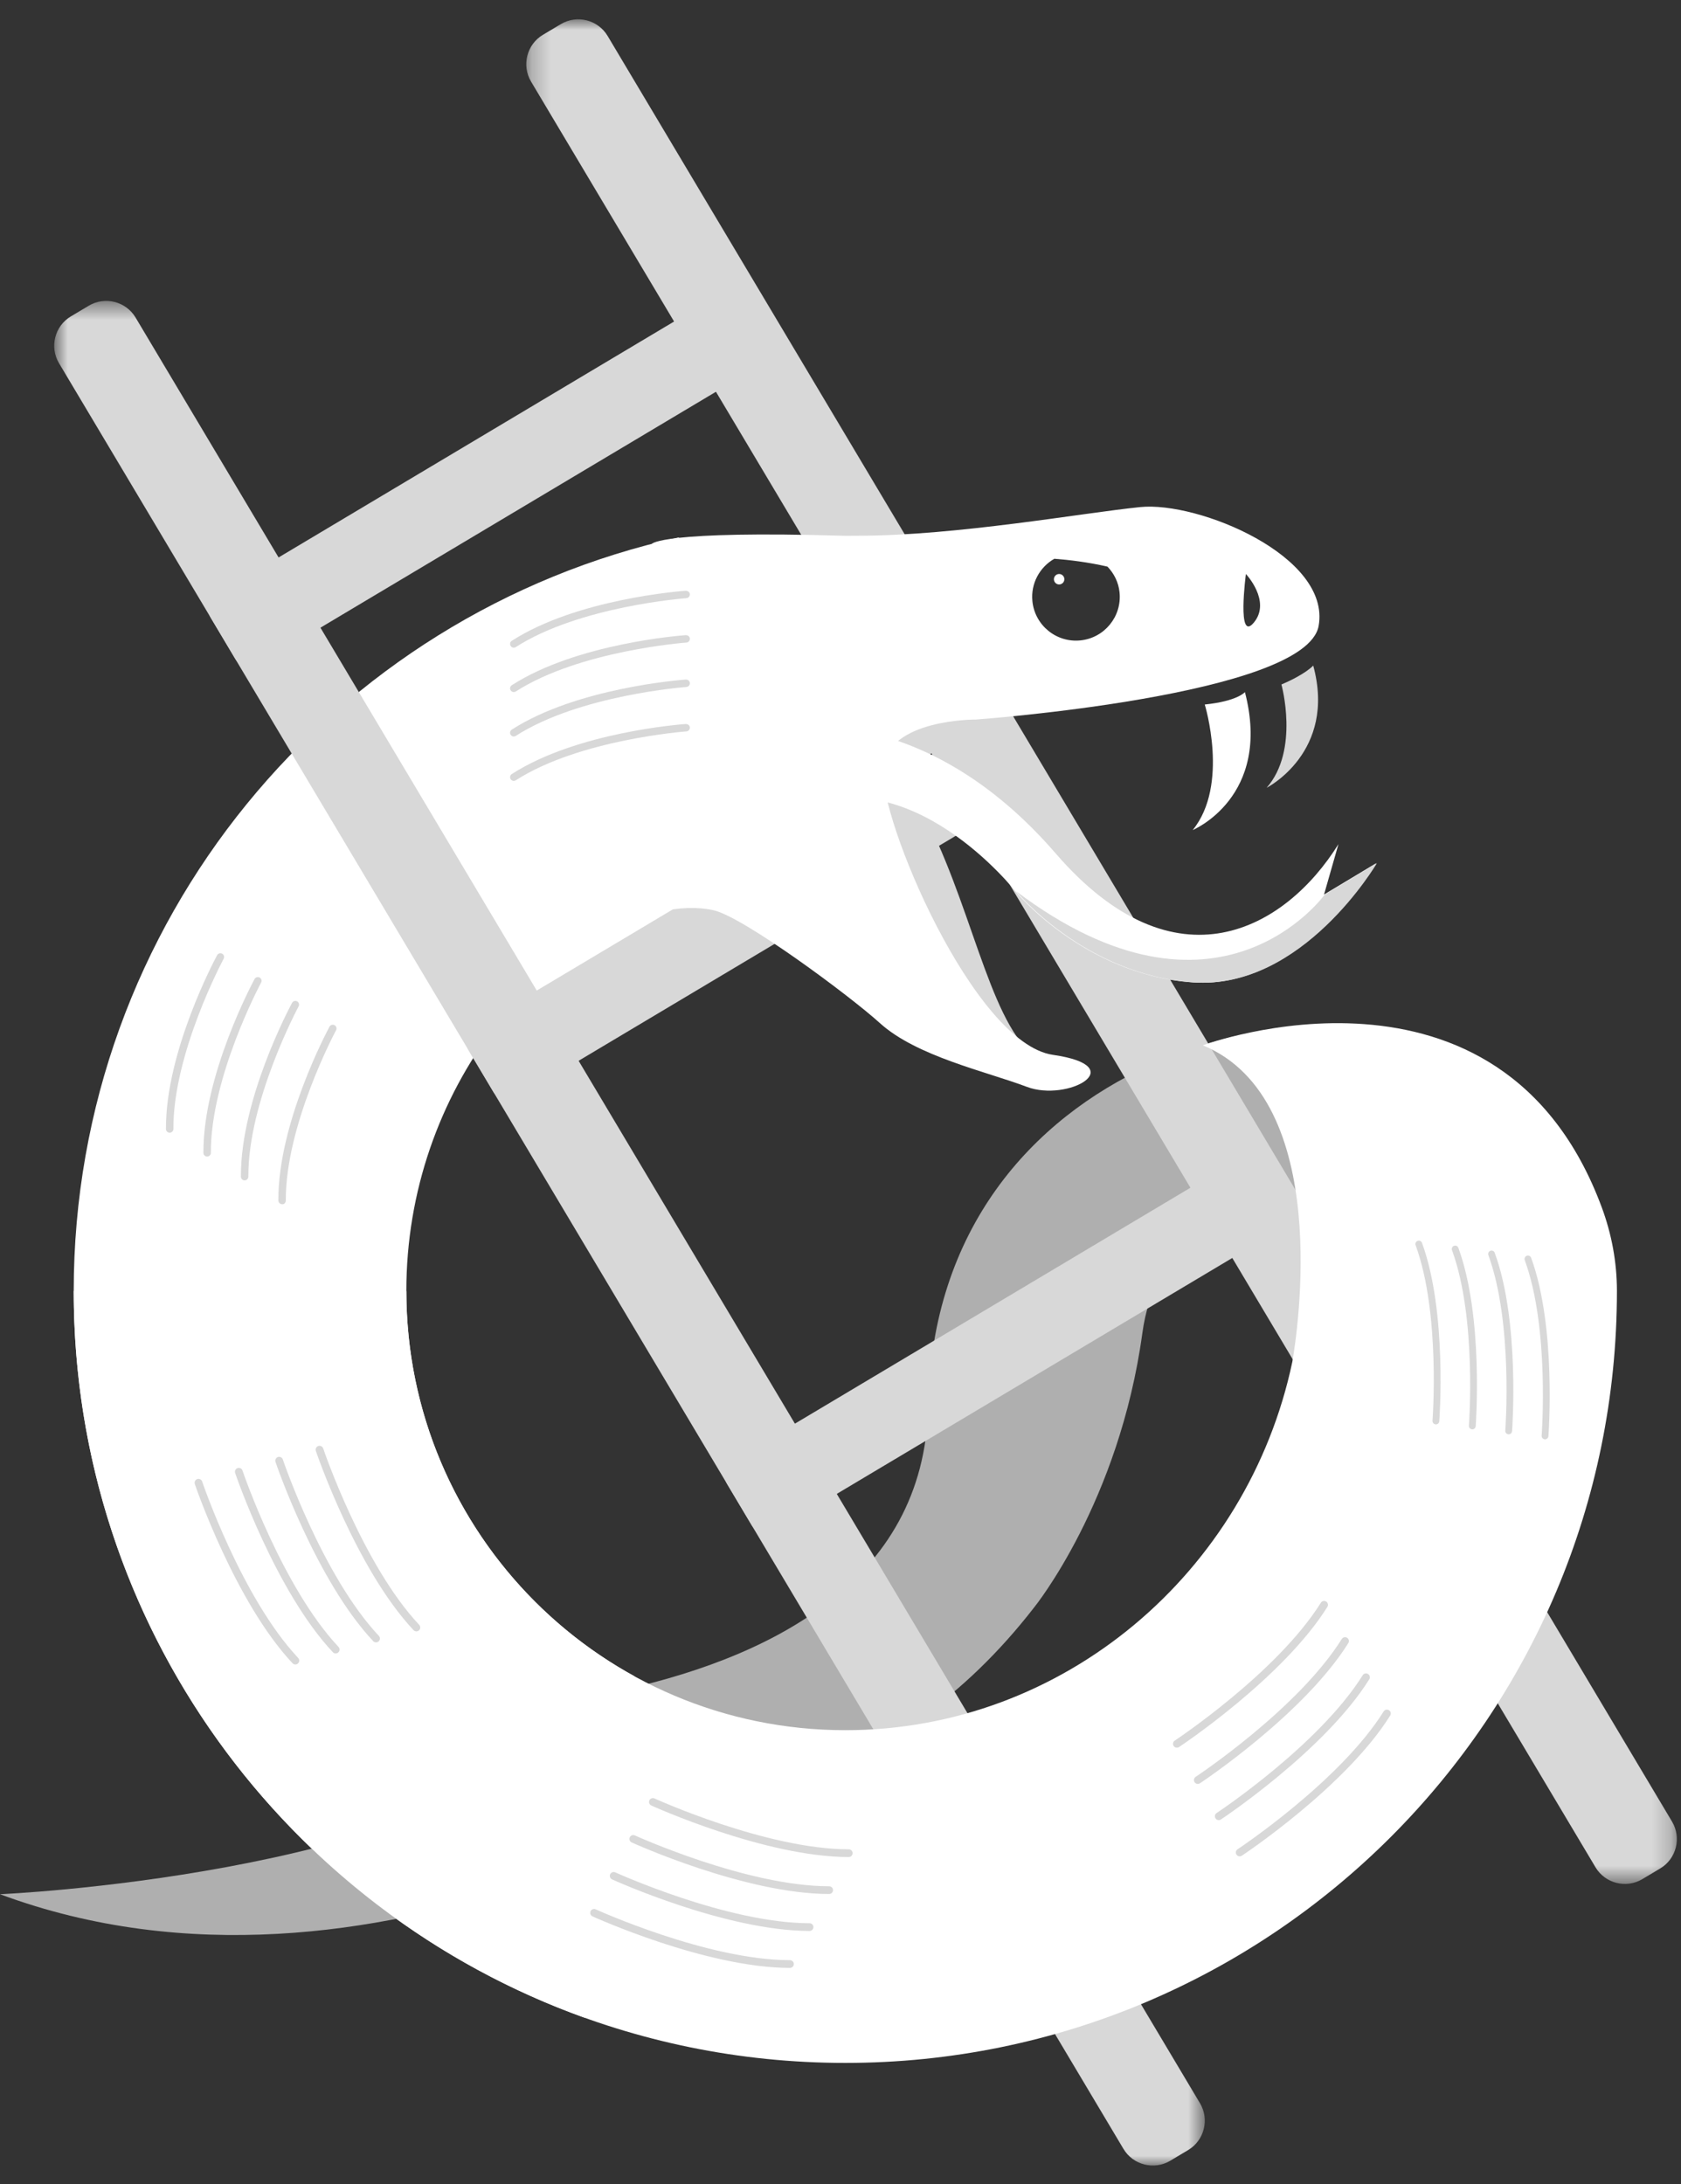
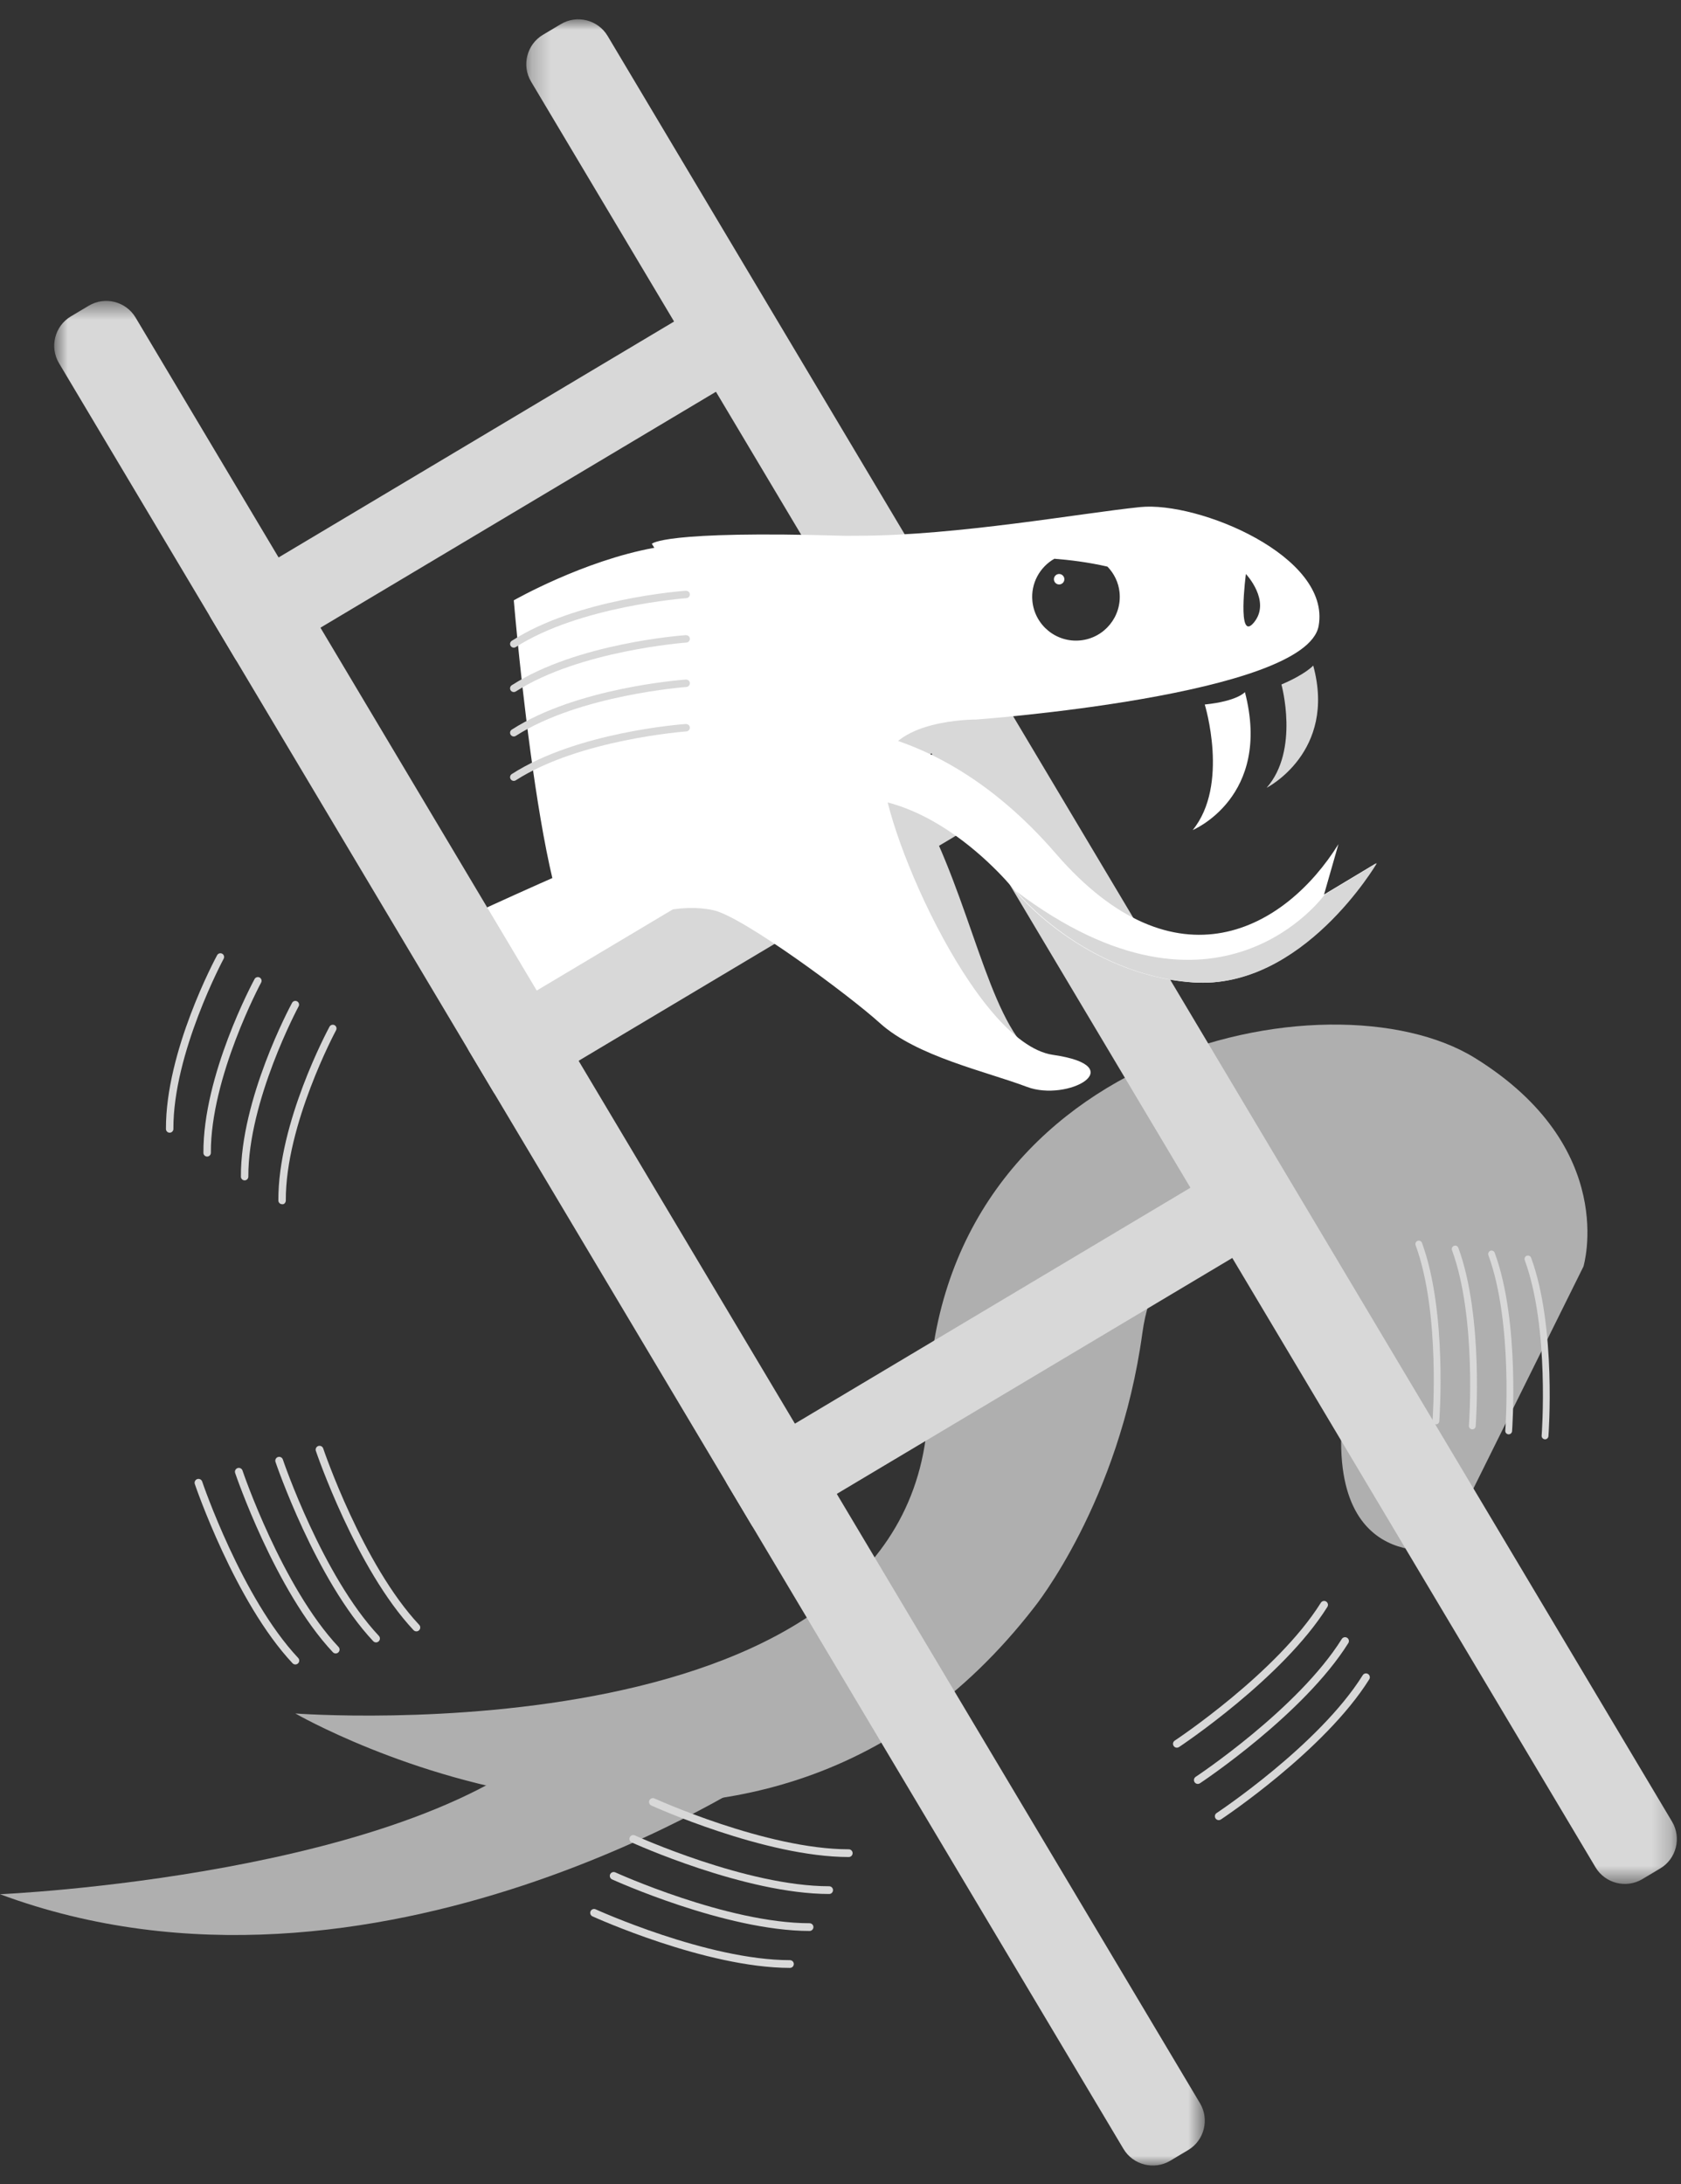
<svg xmlns="http://www.w3.org/2000/svg" xmlns:xlink="http://www.w3.org/1999/xlink" width="87px" height="113px" viewBox="0 0 87 113" version="1.1">
  <rect x="0" y="0" width="87" height="113" fill="#333333" stroke="none" />
  <title>snake</title>
  <desc>Created with Sketch.</desc>
  <defs>
    <polygon id="path-1" points="0.805 0.529 60.354 0.529 60.354 97 0.805 97" />
    <polygon id="path-3" points="0.238 0.96 59.786 0.96 59.786 97.431 0.238 97.431" />
  </defs>
  <g id="snake" stroke="none" stroke-width="1" fill="none" fill-rule="evenodd">
    <g>
      <path d="M24.456,47.293 C24.456,47.293 27.977,54.109 28.651,53.96 C29.325,53.81 31.422,52.536 32.545,52.087 C33.669,51.638 36.361,47.599 35.727,47.147 C35.093,46.694 32.321,44.125 31.797,44.137 C31.271,44.147 24.456,47.293 24.456,47.293" id="Fill-1" fill="#FFFFFF" />
-       <path d="M32.816,86.716 C25.791,82.853 21.03,75.38 21.03,66.795 C21.03,56.476 27.913,47.768 37.337,44.999 L35.131,27.804 C17.22,31.745 3.815,47.7 3.815,66.795 C3.815,84.127 14.855,98.88 30.287,104.404" id="Fill-3" fill="#FFFFFF" />
      <path d="M52.343,37.066 C52.343,37.066 45.707,37.782 48.104,42.688 C50.501,47.593 51.396,53.485 53.88,54.858 C56.364,56.231 53.722,56.058 53.61,55.946 C53.497,55.834 44.696,48.793 44.546,48.53 C44.396,48.268 41.738,38.086 42.524,37.596 C43.31,37.107 45.257,36.489 45.52,36.48 C45.781,36.47 52.343,37.066 52.343,37.066" id="Fill-5" fill="#D8D8D8" />
      <path d="M81.951,65.527 C81.951,65.527 83.817,59.364 76.327,54.733 C68.837,50.102 48.411,54.378 48.038,72.746 C47.666,91.114 15.287,88.652 15.287,88.652 C15.287,88.652 38.75,102.244 53.531,83.152 C53.531,83.152 57.926,77.734 59.124,68.962 C60.322,60.19 71.699,60.809 69.756,71.25 C67.812,81.69 74.704,80.142 74.704,80.142 L81.951,65.527 Z" id="Fill-7" fill="#AFAFAF" />
      <g id="Group-11" transform="translate(2, 15.04)">
        <mask id="mask-2" fill="white">
          <use xlink:href="#path-1" />
        </mask>
        <g id="Clip-10" />
        <path d="M59.495,96.198 L58.565,96.753 C57.73,97.25 56.642,96.974 56.145,96.14 L1.054,3.751 C0.555,2.917 0.832,1.828 1.665,1.331 L2.595,0.776 C3.429,0.279 4.518,0.554 5.016,1.388 L60.106,93.778 C60.603,94.611 60.328,95.701 59.495,96.198" id="Fill-9" fill="#D8D8D8" mask="url(#mask-2)" />
      </g>
      <g id="Group-14" transform="translate(27, 0.04)">
        <mask id="mask-4" fill="white">
          <use xlink:href="#path-3" />
        </mask>
        <g id="Clip-13" />
        <path d="M58.926,96.629 L57.996,97.184 C57.162,97.681 56.073,97.405 55.576,96.571 L0.485,4.182 C-0.012,3.349 0.263,2.259 1.097,1.762 L2.027,1.208 C2.861,0.71 3.949,0.985 4.447,1.819 L59.538,94.209 C60.035,95.043 59.76,96.132 58.926,96.629" id="Fill-12" fill="#D8D8D8" mask="url(#mask-4)" />
      </g>
      <path d="M64.043,61.028 L65.305,63.144 C65.554,63.562 65.416,64.107 64.999,64.356 L40.104,79.201 C39.687,79.45 39.141,79.312 38.893,78.894 L37.631,76.778 C37.382,76.361 37.52,75.816 37.937,75.567 L62.832,60.722 C63.249,60.473 63.795,60.611 64.043,61.028" id="Fill-15" fill="#D8D8D8" />
      <path d="M50.682,38.621 L51.944,40.737 C52.193,41.154 52.055,41.699 51.637,41.948 L26.743,56.793 C26.325,57.042 25.78,56.904 25.531,56.487 L24.269,54.371 C24.02,53.953 24.158,53.408 24.576,53.159 L49.471,38.314 C49.888,38.065 50.433,38.203 50.682,38.621" id="Fill-17" fill="#D8D8D8" />
      <path d="M37.32,16.213 L38.583,18.329 C38.831,18.746 38.693,19.291 38.276,19.54 L13.381,34.386 C12.964,34.634 12.418,34.496 12.17,34.079 L10.908,31.963 C10.659,31.546 10.797,31 11.214,30.752 L36.109,15.906 C36.526,15.657 37.072,15.796 37.32,16.213" id="Fill-19" fill="#D8D8D8" />
      <path d="M62.352,36.45 C62.352,36.45 63.634,40.607 61.728,42.946 C61.728,42.946 65.842,41.24 64.431,35.808 C64.431,35.808 64.05,36.276 62.352,36.45" id="Fill-21" fill="#FFFFFF" />
      <path d="M66.32,35.414 C66.32,35.414 67.266,38.81 65.555,40.758 C65.555,40.758 69.186,38.919 67.966,34.435 C67.966,34.435 67.574,34.881 66.32,35.414" id="Fill-23" fill="#D8D8D8" />
      <path d="M53.431,36.486 C53.34,36.486 53.26,36.423 53.242,36.331 L52.974,34.989 C52.952,34.884 53.02,34.783 53.124,34.762 C53.228,34.741 53.33,34.809 53.351,34.914 L53.619,36.256 C53.64,36.36 53.573,36.462 53.468,36.482 C53.456,36.484 53.444,36.486 53.431,36.486" id="Fill-25" fill="#D8D8D8" />
      <path d="M51.401,36.673 C51.31,36.673 51.23,36.61 51.212,36.518 L50.944,35.176 C50.922,35.071 50.99,34.97 51.094,34.949 C51.197,34.928 51.3,34.995 51.321,35.101 L51.589,36.443 C51.61,36.547 51.543,36.649 51.438,36.669 C51.425,36.672 51.414,36.673 51.401,36.673" id="Fill-27" fill="#D8D8D8" />
      <path d="M49.413,36.943 C49.324,36.943 49.242,36.88 49.225,36.788 L48.956,35.446 C48.935,35.341 49.004,35.24 49.108,35.219 C49.209,35.199 49.313,35.266 49.334,35.371 L49.602,36.713 C49.623,36.817 49.556,36.919 49.452,36.939 C49.438,36.942 49.426,36.943 49.413,36.943" id="Fill-29" fill="#D8D8D8" />
      <path d="M55.578,36.272 C55.487,36.272 55.407,36.209 55.389,36.117 L55.12,34.775 C55.099,34.67 55.167,34.569 55.272,34.548 C55.374,34.527 55.477,34.595 55.498,34.7 L55.767,36.042 C55.788,36.146 55.721,36.248 55.615,36.268 C55.602,36.27 55.59,36.272 55.578,36.272" id="Fill-31" fill="#D8D8D8" />
-       <path d="M57.705,35.971 C57.614,35.971 57.533,35.907 57.517,35.816 L57.248,34.474 C57.227,34.368 57.294,34.267 57.398,34.246 C57.501,34.225 57.605,34.294 57.626,34.398 L57.894,35.74 C57.914,35.844 57.847,35.947 57.742,35.967 C57.73,35.969 57.718,35.971 57.705,35.971" id="Fill-33" fill="#D8D8D8" />
+       <path d="M57.705,35.971 C57.614,35.971 57.533,35.907 57.517,35.816 C57.227,34.368 57.294,34.267 57.398,34.246 C57.501,34.225 57.605,34.294 57.626,34.398 L57.894,35.74 C57.914,35.844 57.847,35.947 57.742,35.967 C57.73,35.969 57.718,35.971 57.705,35.971" id="Fill-33" fill="#D8D8D8" />
      <path d="M59.831,35.669 C59.741,35.669 59.66,35.606 59.643,35.514 L59.414,34.371 C59.393,34.267 59.461,34.165 59.564,34.145 C59.67,34.123 59.771,34.191 59.791,34.296 L60.019,35.439 C60.041,35.543 59.974,35.645 59.869,35.665 C59.856,35.668 59.844,35.669 59.831,35.669" id="Fill-35" fill="#D8D8D8" />
      <path d="M61.924,35.193 C61.833,35.193 61.753,35.13 61.735,35.038 L61.539,34.059 C61.519,33.955 61.586,33.853 61.691,33.833 C61.797,33.816 61.897,33.88 61.917,33.984 L62.112,34.963 C62.133,35.067 62.066,35.169 61.961,35.19 C61.948,35.192 61.936,35.193 61.924,35.193" id="Fill-37" fill="#D8D8D8" />
      <path d="M63.993,34.609 C63.904,34.609 63.822,34.546 63.806,34.454 L63.656,33.705 C63.636,33.6 63.703,33.499 63.806,33.478 C63.913,33.46 64.013,33.526 64.034,33.63 L64.183,34.379 C64.204,34.482 64.136,34.585 64.031,34.605 C64.019,34.607 64.007,34.609 63.993,34.609" id="Fill-39" fill="#D8D8D8" />
      <path d="M65.63,34.052 C65.54,34.052 65.46,33.989 65.442,33.897 L65.332,33.354 C65.312,33.249 65.379,33.148 65.484,33.127 C65.587,33.107 65.689,33.173 65.71,33.278 L65.819,33.821 C65.84,33.925 65.773,34.027 65.668,34.047 C65.655,34.05 65.643,34.052 65.63,34.052" id="Fill-41" fill="#D8D8D8" />
      <path d="M66.96,33.443 C66.87,33.443 66.789,33.38 66.772,33.289 L66.696,32.914 C66.676,32.809 66.743,32.708 66.848,32.687 C66.953,32.665 67.054,32.734 67.074,32.838 L67.149,33.213 C67.17,33.317 67.103,33.419 66.998,33.439 C66.985,33.442 66.973,33.443 66.96,33.443" id="Fill-43" fill="#D8D8D8" />
      <path d="M55.086,29.968 C55.086,30.117 54.965,30.239 54.815,30.239 C54.666,30.239 54.545,30.117 54.545,29.968 C54.545,29.819 54.666,29.697 54.815,29.697 C54.965,29.697 55.086,29.819 55.086,29.968" id="Fill-45" fill="#FFFFFF" />
      <path d="M41.191,41.925 L40.896,37.654 C40.896,37.654 47.854,36.31 54.636,44.154 C60.852,51.344 66.543,48.058 69.271,43.675 L68.525,46.282 L71.224,44.66 C71.224,44.66 67.38,51.227 61.727,50.827 C56.074,50.428 52.549,46.109 52.549,46.109 C52.549,46.109 47.081,39.14 41.191,41.925" id="Fill-47" fill="#FFFFFF" />
      <path d="M52.586,46.108 C52.586,46.108 56.11,50.427 61.764,50.827 C67.417,51.226 71.261,44.66 71.261,44.66 L68.562,46.282 C68.562,46.282 63.047,53.998 52.586,46.108" id="Fill-49" fill="#D8D8D8" />
      <path d="M45.408,45.953 C45.313,45.953 45.221,45.903 45.173,45.814 C43.033,41.939 42.478,39.042 43.525,37.2 C44.523,35.444 46.586,35.357 46.673,35.354 C46.839,35.349 46.944,35.466 46.949,35.613 C46.955,35.762 46.839,35.885 46.69,35.89 C46.672,35.891 44.835,35.975 43.989,37.471 C43.058,39.116 43.631,41.911 45.642,45.555 C45.715,45.684 45.668,45.848 45.538,45.919 C45.497,45.942 45.452,45.953 45.408,45.953" id="Fill-51" fill="#D8D8D8" />
      <path d="M39.582,91.712 C39.582,91.712 19.375,105.193 0,98.003 C0,98.003 21.605,97.069 29.127,89.542 L39.582,91.712 Z" id="Fill-53" fill="#AFAFAF" />
      <path d="M64.901,32.201 C64.002,33.305 64.482,29.697 64.482,29.697 C64.482,29.697 65.801,31.097 64.901,32.201 M55.918,33.133 C54.672,33.26 53.559,32.353 53.432,31.108 C53.338,30.186 53.812,29.34 54.568,28.909 C55.324,28.967 56.311,29.084 57.317,29.316 C57.655,29.668 57.889,30.125 57.942,30.648 C58.069,31.893 57.163,33.006 55.918,33.133 M59.011,26.235 C56.005,26.542 49.541,27.707 44.479,27.718 C44.237,27.718 44.001,27.72 43.764,27.722 C43.759,27.722 43.755,27.722 43.75,27.722 C34.226,27.436 33.737,28.138 33.737,28.138 L33.865,28.341 C30.186,29.008 26.591,31.06 26.591,31.06 C26.591,31.06 28.224,50.643 30.577,48.885 C32.929,47.126 35.373,46.746 36.927,47.094 C38.482,47.441 43.993,51.531 45.531,52.927 C47.44,54.658 51.04,55.434 53.147,56.232 C55.254,57.03 58.608,55.17 54.497,54.576 C50.385,53.982 45.46,42.301 45.706,39.744 C45.951,37.187 50.512,37.228 50.512,37.228 C50.512,37.228 67.601,35.992 68.246,32.382 C68.89,28.771 62.018,25.929 59.011,26.235" id="Fill-55" fill="#FFFFFF" />
-       <path d="M82.9,62.469 C77.672,48.367 62.254,54.082 62.254,54.082 C69.031,56.887 67.131,69.041 66.884,70.46 C64.583,81.36 55.037,89.516 43.75,89.516 C31.202,89.516 21.03,79.343 21.03,66.795 L3.815,66.795 C3.815,88.851 21.694,106.731 43.75,106.731 C65.805,106.731 83.684,88.851 83.684,66.795 L83.684,66.777 C83.683,65.308 83.411,63.846 82.9,62.469" id="Fill-57" fill="#FFFFFF" />
      <path d="M26.591,33.508 C26.528,33.508 26.466,33.477 26.429,33.42 C26.371,33.33 26.398,33.211 26.487,33.154 C29.862,30.983 35.268,30.58 35.496,30.564 C35.614,30.572 35.695,30.637 35.702,30.742 C35.71,30.849 35.629,30.941 35.524,30.948 C35.469,30.952 29.987,31.362 26.695,33.478 C26.663,33.498 26.627,33.508 26.591,33.508" id="Fill-59" fill="#D8D8D8" />
      <path d="M26.591,35.806 C26.528,35.806 26.466,35.775 26.429,35.718 C26.371,35.627 26.398,35.508 26.487,35.452 C29.862,33.281 35.268,32.877 35.496,32.861 C35.614,32.865 35.695,32.934 35.702,33.039 C35.71,33.147 35.629,33.239 35.524,33.245 C35.469,33.249 29.987,33.66 26.695,35.776 C26.663,35.795 26.627,35.806 26.591,35.806" id="Fill-61" fill="#D8D8D8" />
      <path d="M26.591,38.104 C26.528,38.104 26.466,38.072 26.429,38.015 C26.371,37.925 26.398,37.806 26.487,37.749 C29.862,35.579 35.268,35.175 35.496,35.159 C35.614,35.159 35.695,35.232 35.702,35.337 C35.71,35.444 35.629,35.536 35.524,35.543 C35.469,35.547 29.987,35.957 26.695,38.073 C26.663,38.093 26.627,38.104 26.591,38.104" id="Fill-63" fill="#D8D8D8" />
      <path d="M26.591,40.402 C26.528,40.402 26.466,40.371 26.429,40.313 C26.371,40.223 26.398,40.105 26.487,40.048 C29.862,37.877 35.268,37.473 35.496,37.458 C35.614,37.465 35.695,37.53 35.702,37.636 C35.71,37.743 35.629,37.835 35.524,37.842 C35.469,37.846 29.987,38.255 26.695,40.371 C26.663,40.392 26.627,40.402 26.591,40.402" id="Fill-65" fill="#D8D8D8" />
      <path d="M8.781,58.604 C8.676,58.604 8.589,58.518 8.589,58.413 C8.567,54.401 11.128,49.622 11.237,49.42 C11.287,49.327 11.404,49.292 11.498,49.342 C11.592,49.393 11.627,49.509 11.575,49.604 C11.55,49.652 8.953,54.499 8.974,58.41 C8.974,58.516 8.888,58.603 8.782,58.604 L8.781,58.604 Z" id="Fill-67" fill="#D8D8D8" />
      <path d="M10.72,59.838 C10.615,59.838 10.528,59.752 10.528,59.646 C10.506,55.634 13.067,50.855 13.175,50.653 C13.226,50.56 13.343,50.525 13.437,50.575 C13.53,50.626 13.565,50.742 13.514,50.837 C13.488,50.885 10.893,55.732 10.913,59.644 C10.914,59.75 10.828,59.837 10.722,59.838 L10.72,59.838 Z" id="Fill-69" fill="#D8D8D8" />
      <path d="M12.66,61.07 C12.555,61.07 12.468,60.984 12.468,60.879 C12.446,56.866 15.007,52.087 15.116,51.885 C15.166,51.792 15.282,51.757 15.377,51.808 C15.47,51.858 15.505,51.975 15.454,52.069 C15.428,52.118 12.833,56.964 12.853,60.877 C12.853,60.982 12.767,61.07 12.661,61.07 L12.66,61.07 Z" id="Fill-71" fill="#D8D8D8" />
      <path d="M14.599,62.303 C14.494,62.303 14.407,62.217 14.407,62.111 C14.385,58.099 16.946,53.321 17.054,53.118 C17.105,53.026 17.221,52.99 17.316,53.041 C17.409,53.092 17.444,53.209 17.393,53.303 C17.367,53.35 14.771,58.197 14.792,62.109 C14.792,62.215 14.71,62.325 14.599,62.303" id="Fill-73" fill="#D8D8D8" />
      <path d="M15.287,86.116 C15.232,86.116 15.181,86.095 15.14,86.053 C12.159,82.878 10.102,76.84 10.082,76.779 C10.047,76.675 10.104,76.561 10.209,76.525 C10.316,76.492 10.428,76.547 10.463,76.651 C10.482,76.711 12.511,82.668 15.432,85.779 C15.508,85.859 15.504,85.986 15.424,86.061 C15.384,86.097 15.335,86.116 15.287,86.116" id="Fill-75" fill="#D8D8D8" />
      <path d="M17.374,85.546 C17.32,85.546 17.268,85.525 17.228,85.483 C14.246,82.308 12.19,76.27 12.17,76.209 C12.135,76.105 12.191,75.991 12.296,75.955 C12.403,75.922 12.515,75.977 12.55,76.081 C12.569,76.141 14.598,82.097 17.52,85.208 C17.595,85.289 17.591,85.415 17.511,85.491 C17.473,85.527 17.423,85.546 17.374,85.546" id="Fill-77" fill="#D8D8D8" />
      <path d="M19.462,84.974 C19.408,84.974 19.356,84.953 19.316,84.911 C16.334,81.736 14.278,75.698 14.258,75.637 C14.223,75.533 14.279,75.419 14.384,75.384 C14.491,75.35 14.603,75.406 14.638,75.509 C14.657,75.57 16.686,81.526 19.608,84.637 C19.683,84.717 19.68,84.844 19.599,84.919 C19.561,84.955 19.511,84.974 19.462,84.974" id="Fill-79" fill="#D8D8D8" />
      <path d="M21.55,84.404 C21.497,84.404 21.444,84.383 21.404,84.341 C18.422,81.166 16.367,75.128 16.347,75.067 C16.312,74.963 16.368,74.849 16.473,74.813 C16.58,74.78 16.692,74.835 16.727,74.939 C16.746,74.999 18.774,80.956 21.696,84.067 C21.772,84.147 21.768,84.274 21.687,84.349 C21.649,84.385 21.6,84.404 21.55,84.404" id="Fill-81" fill="#D8D8D8" />
      <path d="M40.884,101.815 C36.528,101.813 30.721,99.175 30.663,99.148 C30.563,99.102 30.519,98.984 30.565,98.883 C30.611,98.783 30.729,98.74 30.829,98.785 C30.887,98.81 36.616,101.414 40.884,101.415 C40.994,101.416 41.084,101.504 41.084,101.615 C41.083,101.726 40.994,101.815 40.884,101.815" id="Fill-83" fill="#D8D8D8" />
      <path d="M41.899,99.904 C37.543,99.901 31.736,97.262 31.677,97.236 C31.577,97.19 31.533,97.071 31.579,96.97 C31.626,96.871 31.744,96.828 31.844,96.872 C31.902,96.898 37.63,99.501 41.899,99.504 C42.009,99.504 42.099,99.593 42.099,99.704 C42.098,99.814 42.009,99.904 41.899,99.904" id="Fill-85" fill="#D8D8D8" />
      <path d="M42.913,97.991 C38.557,97.989 32.751,95.351 32.693,95.324 C32.593,95.278 32.548,95.16 32.594,95.059 C32.641,94.959 32.758,94.916 32.858,94.961 C32.916,94.986 38.645,97.59 42.913,97.591 C43.023,97.592 43.112,97.68 43.112,97.791 C43.112,97.902 43.023,97.991 42.913,97.991" id="Fill-87" fill="#D8D8D8" />
      <path d="M43.927,96.079 C39.572,96.077 33.765,93.438 33.706,93.412 C33.607,93.366 33.562,93.247 33.608,93.146 C33.655,93.047 33.773,93.004 33.873,93.048 C33.931,93.074 39.659,95.677 43.927,95.679 C44.037,95.68 44.127,95.768 44.127,95.879 C44.127,95.989 44.037,96.079 43.927,96.079" id="Fill-89" fill="#D8D8D8" />
-       <path d="M64.16,96.044 C64.095,96.044 64.032,96.012 63.993,95.954 C63.932,95.861 63.958,95.737 64.05,95.677 C64.103,95.642 69.346,92.164 71.61,88.547 C71.669,88.452 71.792,88.424 71.886,88.483 C71.979,88.541 72.008,88.665 71.949,88.759 C69.639,92.45 64.324,95.976 64.27,96.011 C64.236,96.033 64.198,96.044 64.16,96.044" id="Fill-91" fill="#D8D8D8" />
      <path d="M63.076,94.17 C63.011,94.17 62.947,94.138 62.909,94.08 C62.847,93.987 62.874,93.863 62.966,93.803 C63.018,93.768 68.263,90.29 70.527,86.673 C70.585,86.578 70.709,86.55 70.802,86.609 C70.895,86.667 70.924,86.791 70.865,86.885 C68.555,90.576 63.239,94.102 63.186,94.137 C63.152,94.159 63.114,94.17 63.076,94.17" id="Fill-93" fill="#D8D8D8" />
      <path d="M61.992,92.297 C61.928,92.297 61.864,92.265 61.825,92.206 C61.764,92.114 61.79,91.99 61.883,91.929 C61.935,91.895 67.179,88.417 69.443,84.799 C69.502,84.705 69.625,84.676 69.719,84.735 C69.812,84.793 69.841,84.917 69.782,85.01 C67.471,88.703 62.156,92.229 62.102,92.264 C62.068,92.285 62.03,92.297 61.992,92.297" id="Fill-95" fill="#D8D8D8" />
      <path d="M60.909,90.422 C60.844,90.422 60.78,90.391 60.742,90.332 C60.68,90.24 60.707,90.115 60.799,90.055 C60.851,90.021 66.095,86.543 68.359,82.925 C68.417,82.831 68.541,82.802 68.635,82.861 C68.728,82.92 68.757,83.043 68.698,83.137 C66.388,86.829 61.072,90.355 61.018,90.39 C60.985,90.411 60.946,90.422 60.909,90.422" id="Fill-97" fill="#D8D8D8" />
      <path d="M79.964,74.467 C79.959,74.467 79.955,74.467 79.95,74.466 C79.854,74.459 79.781,74.374 79.788,74.278 C79.793,74.223 80.203,68.713 78.913,65.196 C78.88,65.105 78.927,65.003 79.018,64.97 C79.11,64.938 79.21,64.984 79.243,65.074 C80.56,68.664 80.143,74.248 80.139,74.305 C80.131,74.397 80.055,74.467 79.964,74.467" id="Fill-99" fill="#D8D8D8" />
      <path d="M78.081,74.209 L78.067,74.209 C77.972,74.201 77.898,74.116 77.906,74.02 C77.909,73.965 78.32,68.456 77.031,64.938 C76.998,64.847 77.044,64.746 77.135,64.713 C77.227,64.68 77.328,64.726 77.359,64.817 C78.677,68.407 78.26,73.991 78.257,74.047 C78.249,74.14 78.172,74.209 78.081,74.209" id="Fill-101" fill="#D8D8D8" />
      <path d="M76.198,73.952 C76.194,73.952 76.189,73.952 76.184,73.951 C76.089,73.943 76.015,73.859 76.023,73.763 C76.027,73.707 76.438,68.199 75.148,64.681 C75.115,64.59 75.161,64.489 75.253,64.456 C75.344,64.422 75.445,64.469 75.477,64.56 C76.795,68.15 76.378,73.733 76.374,73.79 C76.366,73.882 76.29,73.952 76.198,73.952" id="Fill-103" fill="#D8D8D8" />
      <path d="M74.315,73.695 C74.311,73.695 74.306,73.695 74.301,73.694 C74.205,73.686 74.132,73.601 74.14,73.506 C74.144,73.45 74.555,67.941 73.265,64.424 C73.232,64.333 73.279,64.231 73.37,64.198 C73.462,64.164 73.562,64.212 73.594,64.302 C74.912,67.892 74.495,73.476 74.49,73.533 C74.483,73.625 74.406,73.695 74.315,73.695" id="Fill-105" fill="#D8D8D8" />
    </g>
  </g>
</svg>